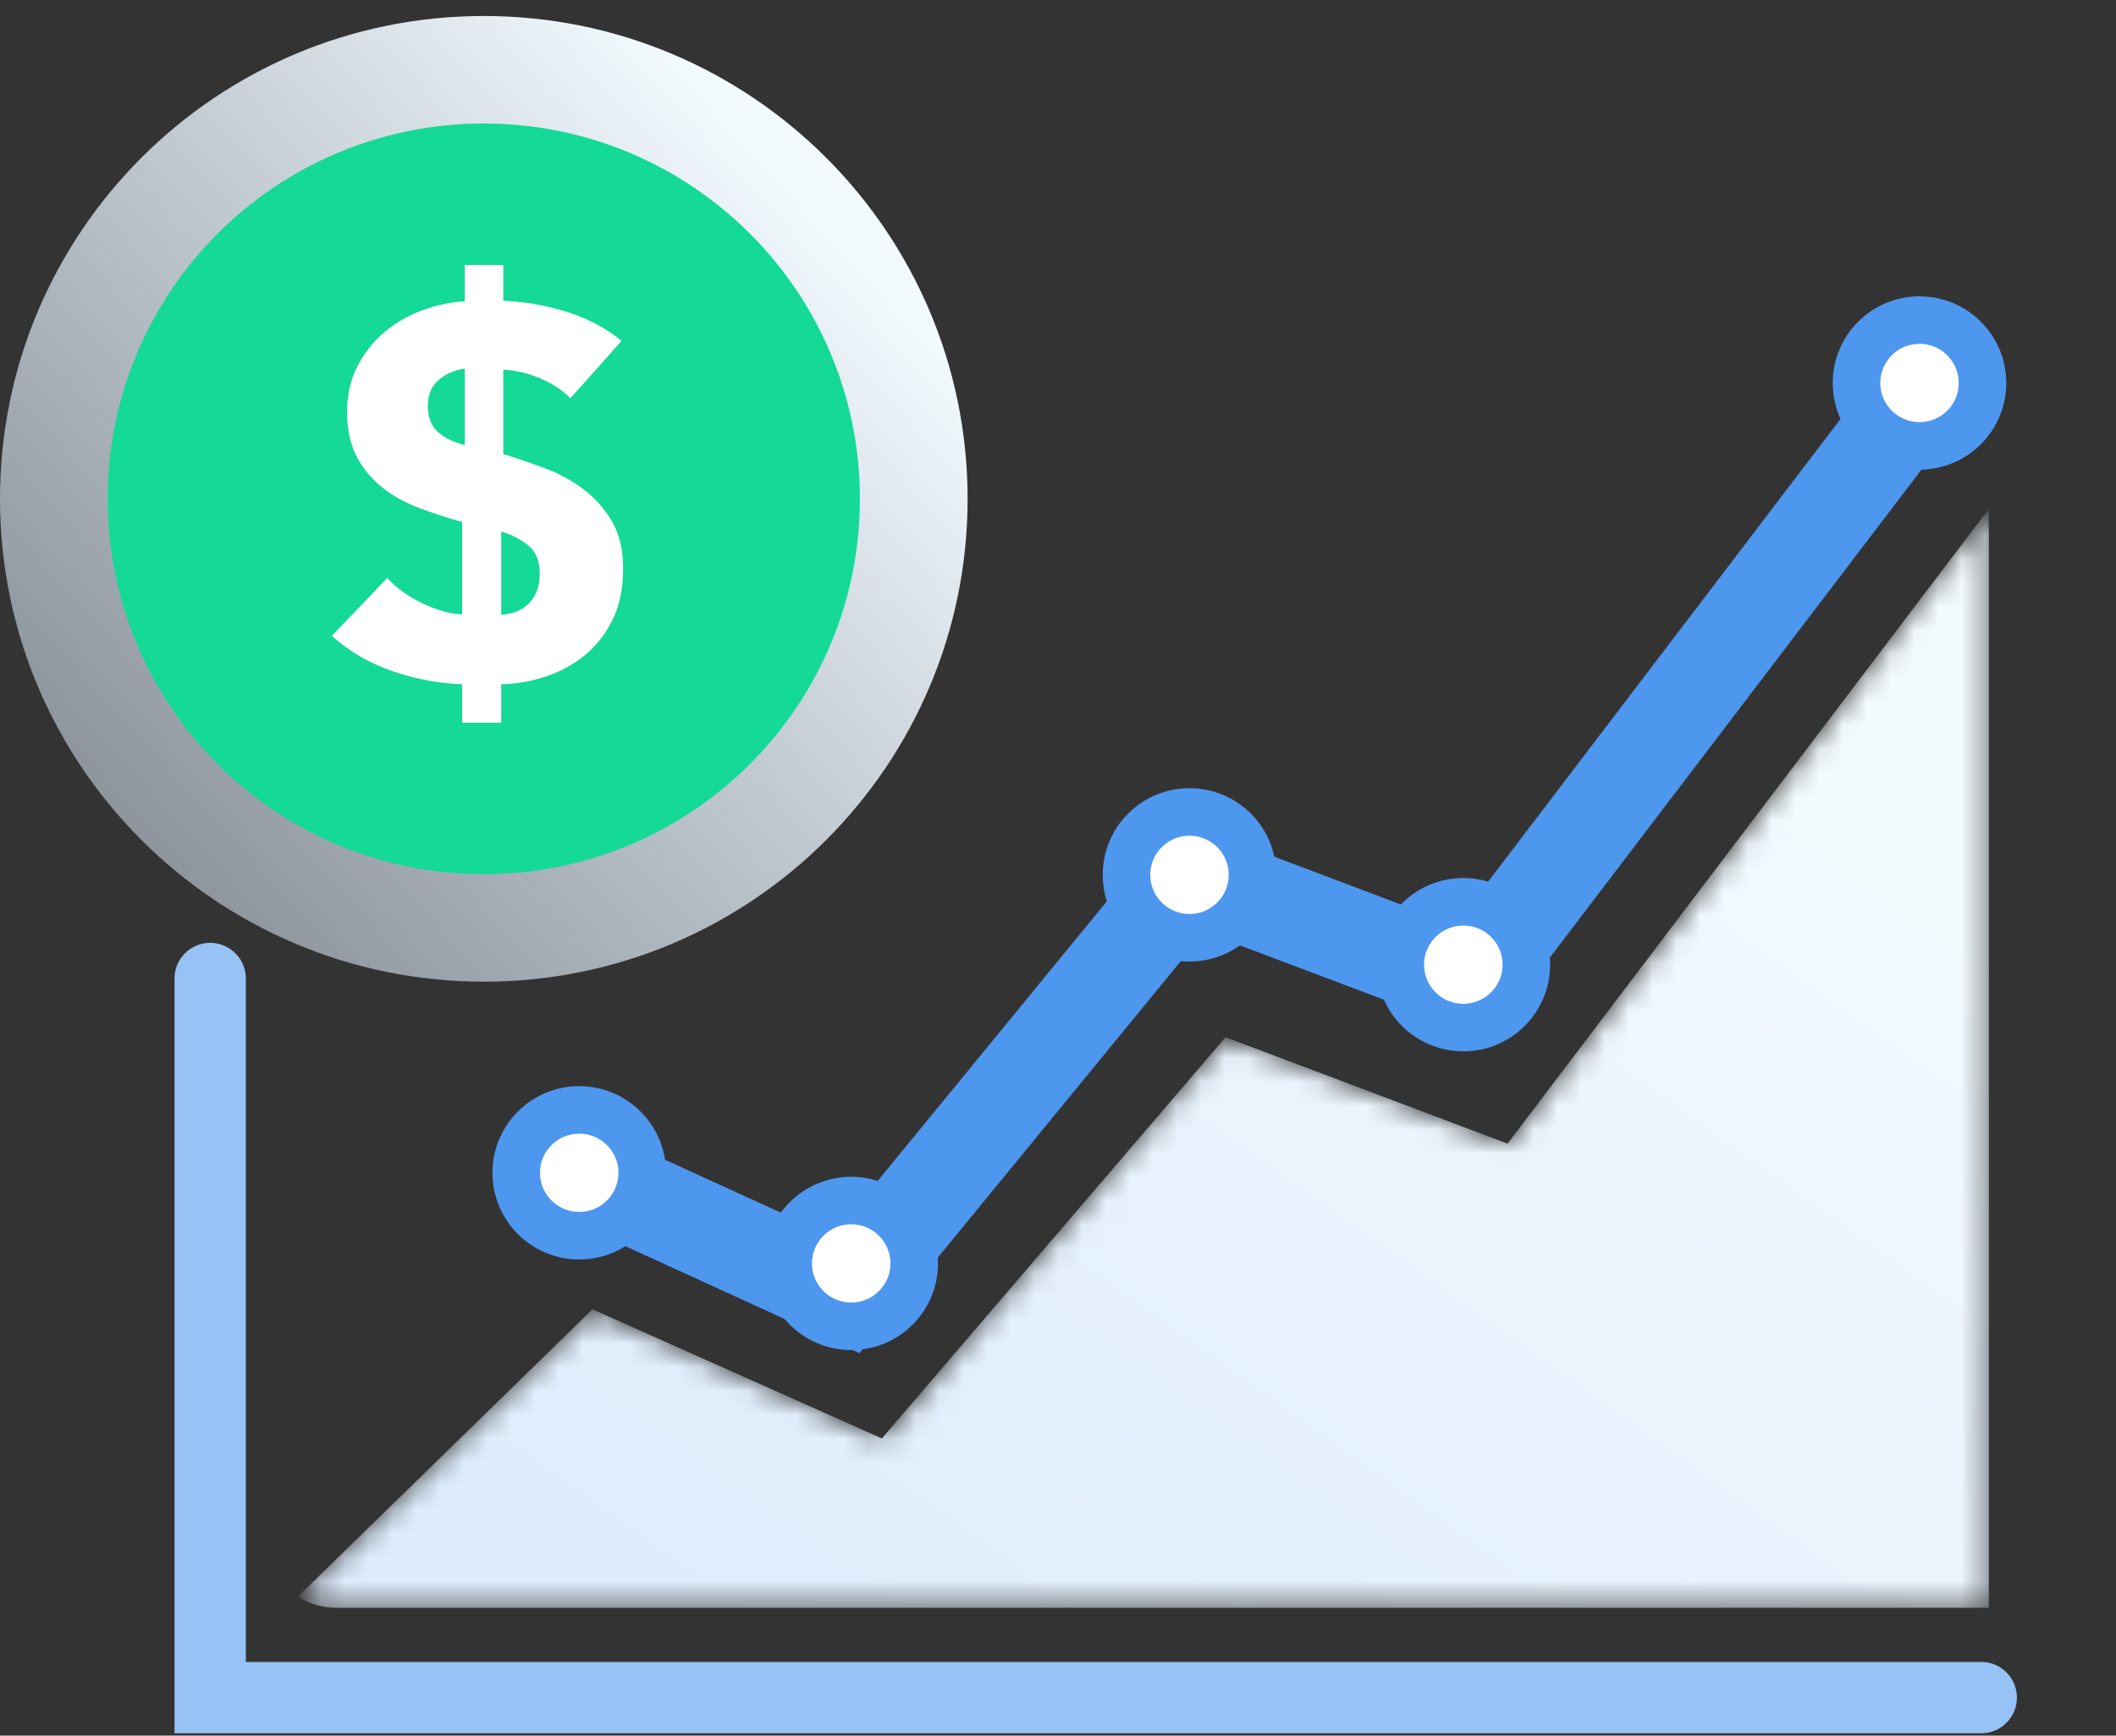
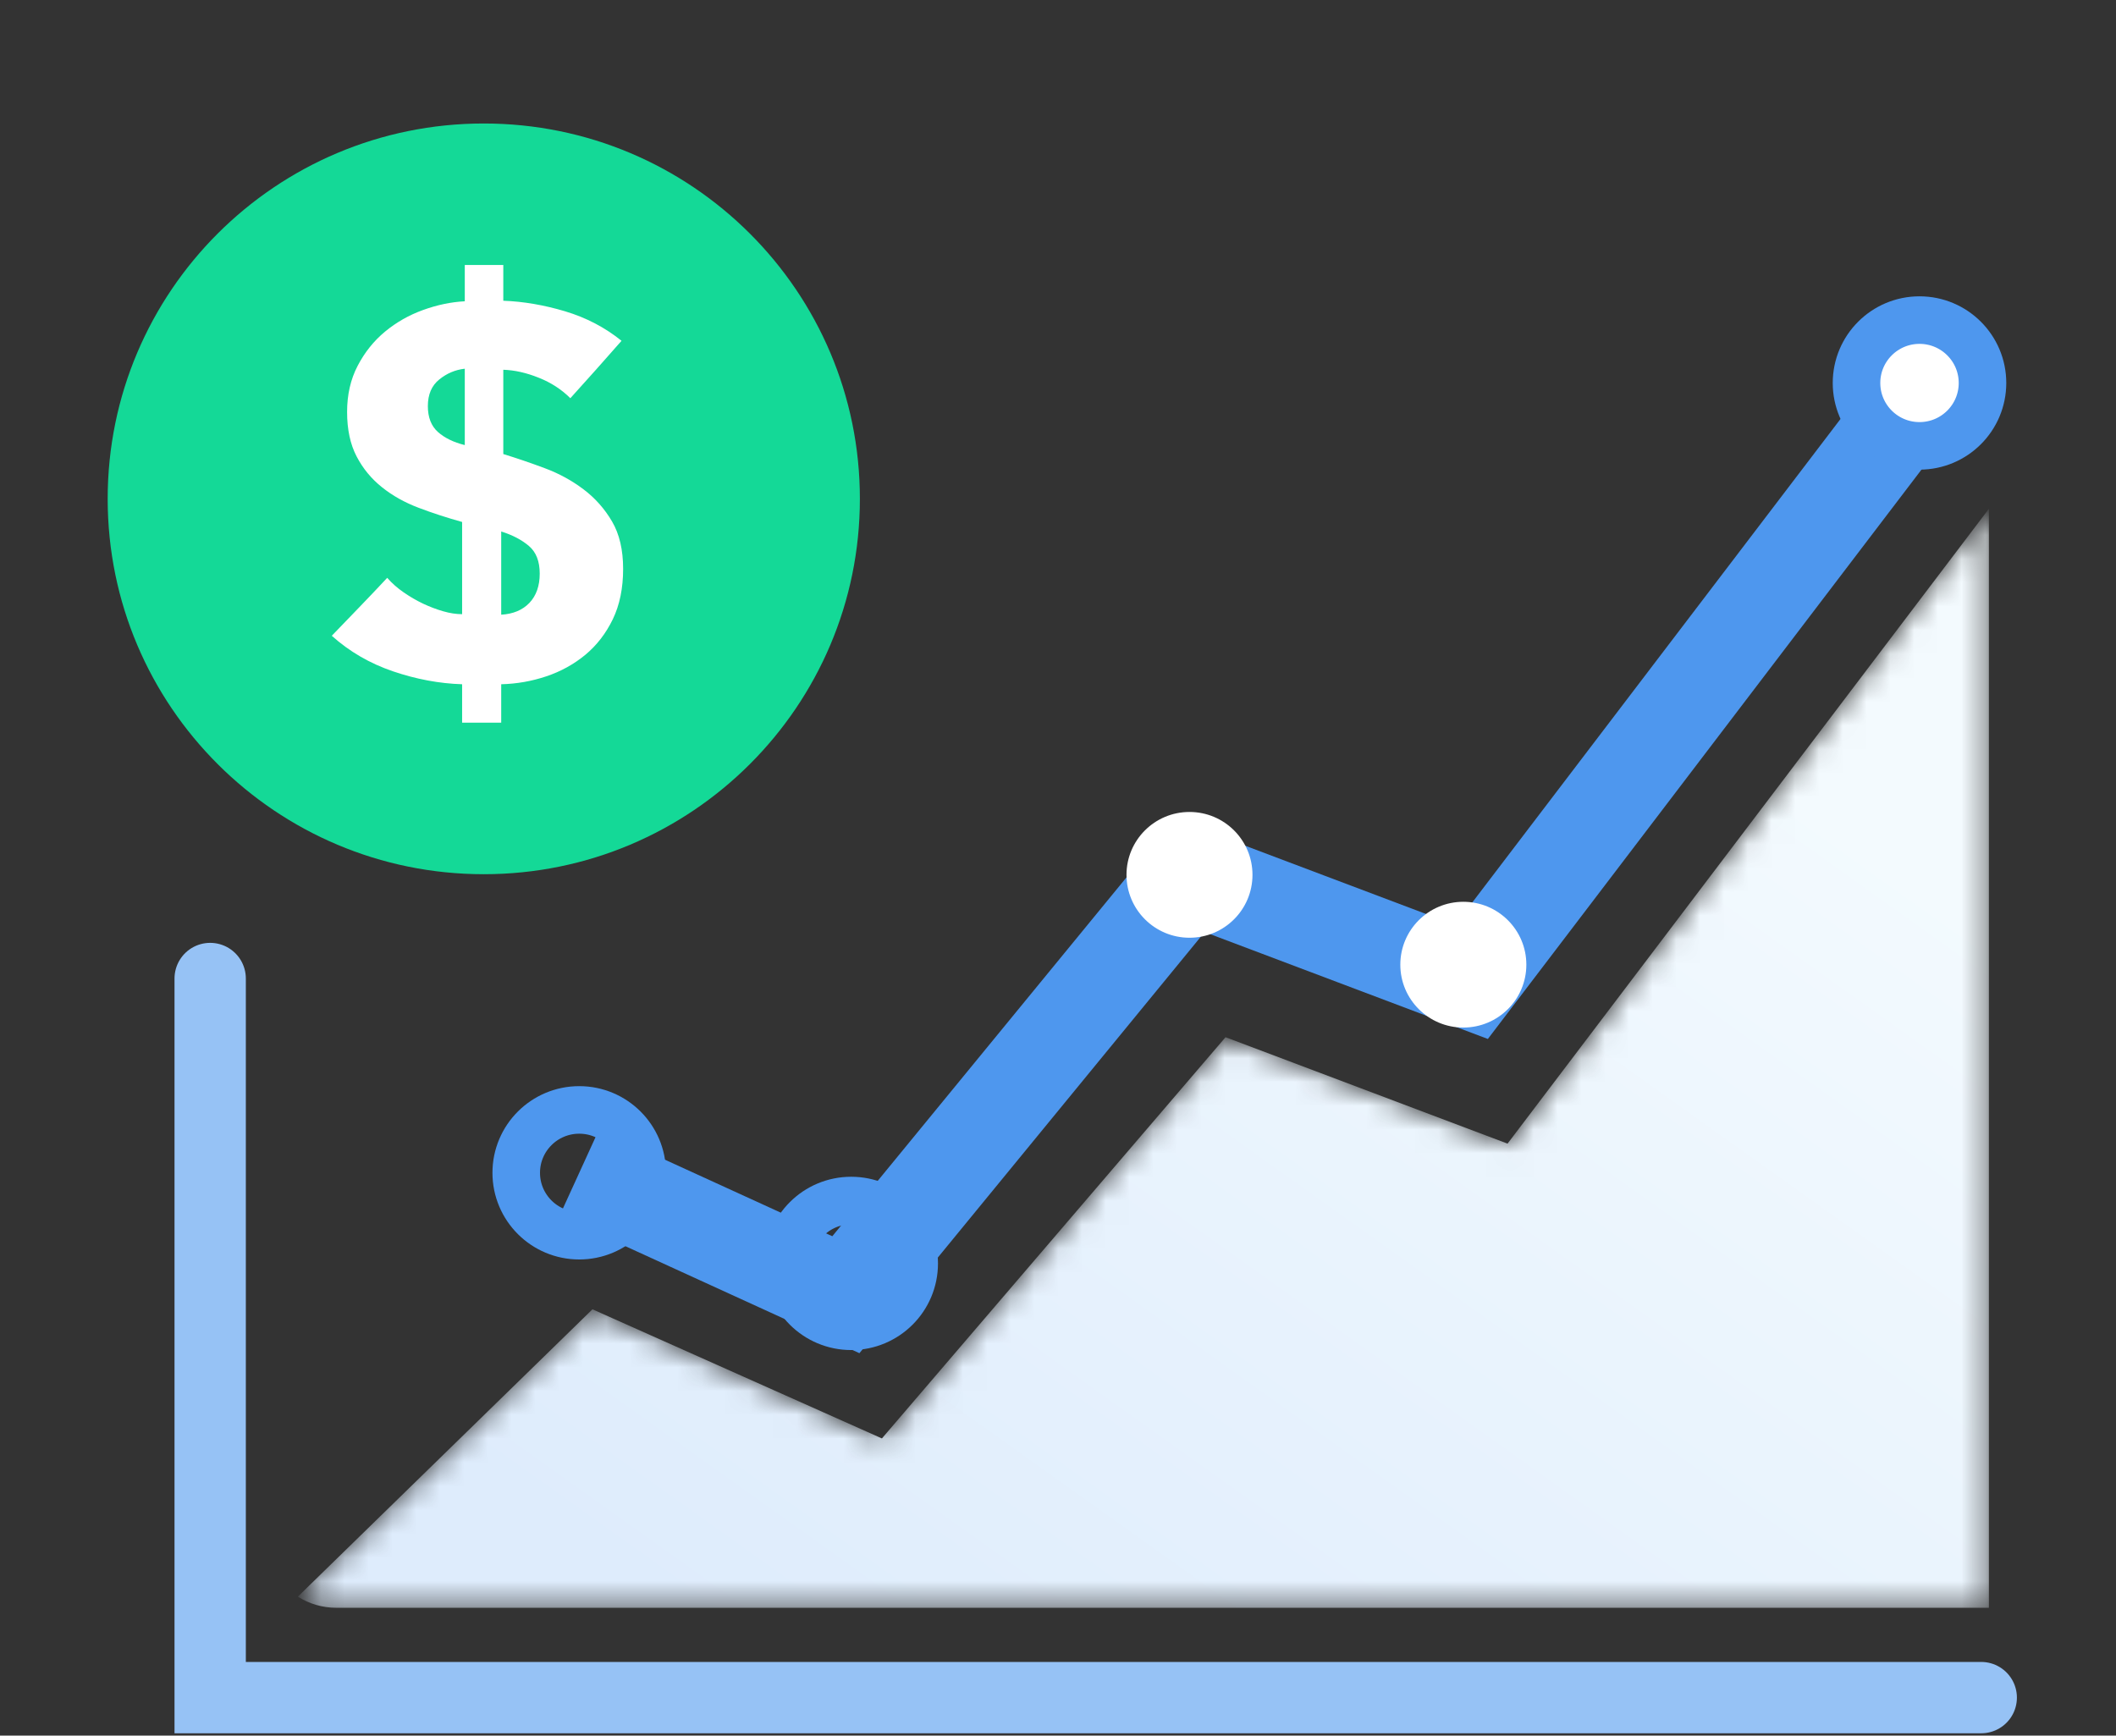
<svg xmlns="http://www.w3.org/2000/svg" width="89" height="73" viewBox="0 0 89 73" fill="none">
  <rect x="0" y="0" width="89" height="73" fill="#333333" stroke="none" />
  <mask id="mask0" mask-type="alpha" maskUnits="userSpaceOnUse" x="12" y="21" width="72" height="47">
    <path fill-rule="evenodd" clip-rule="evenodd" d="M63.408 48.101L51.547 43.624L37.094 60.5L24.919 55.069L12.527 67.155C12.995 67.451 13.549 67.623 14.141 67.623V67.623H83.654V21.399L63.408 48.101Z" fill="white" />
  </mask>
  <g mask="url(#mask0)">
    <path fill-rule="evenodd" clip-rule="evenodd" d="M63.408 48.101L51.547 43.624L37.094 60.5L24.919 55.069L12.527 67.155C12.995 67.451 13.549 67.623 14.141 67.623V67.623H83.654V21.399L63.408 48.101Z" fill="url(#paint0_linear)" />
  </g>
  <mask id="mask1" mask-type="alpha" maskUnits="userSpaceOnUse" x="11" y="15" width="78" height="53">
    <path fill-rule="evenodd" clip-rule="evenodd" d="M13.808 15.975C12.326 15.975 11.111 17.186 11.111 18.666V18.666V64.931C11.111 66.412 12.326 67.623 13.808 67.623V67.623H86.256C87.739 67.623 88.953 66.412 88.953 64.931V64.931V18.666C88.953 17.186 87.739 15.975 86.256 15.975V15.975" fill="white" />
  </mask>
  <g mask="url(#mask1)">
    <path d="M24.363 49.328L35.578 54.455L50.031 36.824L61.892 41.301L85.617 10.15L95.206 16.867L95.097 72.971H9.594" stroke="#4E97EE" stroke-width="4" />
  </g>
-   <path fill-rule="evenodd" clip-rule="evenodd" d="M27.012 49.328C27.012 50.789 25.826 51.973 24.363 51.973C22.899 51.973 21.713 50.789 21.713 49.328C21.713 47.867 22.899 46.683 24.363 46.683C25.826 46.683 27.012 47.867 27.012 49.328" fill="white" />
  <path fill-rule="evenodd" clip-rule="evenodd" d="M27.012 49.328C27.012 50.789 25.826 51.973 24.363 51.973C22.899 51.973 21.713 50.789 21.713 49.328C21.713 47.867 22.899 46.683 24.363 46.683C25.826 46.683 27.012 47.867 27.012 49.328Z" stroke="#4E97EE" stroke-width="2" />
-   <path fill-rule="evenodd" clip-rule="evenodd" d="M38.452 53.139C38.452 54.6 37.266 55.783 35.802 55.783C34.338 55.783 33.152 54.6 33.152 53.139C33.152 51.678 34.338 50.494 35.802 50.494C37.266 50.494 38.452 51.678 38.452 53.139" fill="white" />
  <path fill-rule="evenodd" clip-rule="evenodd" d="M38.452 53.139C38.452 54.6 37.266 55.783 35.802 55.783C34.338 55.783 33.152 54.6 33.152 53.139C33.152 51.678 34.338 50.494 35.802 50.494C37.266 50.494 38.452 51.678 38.452 53.139Z" stroke="#4E97EE" stroke-width="2" />
  <path fill-rule="evenodd" clip-rule="evenodd" d="M52.68 36.795C52.68 38.256 51.494 39.441 50.031 39.441C48.567 39.441 47.381 38.256 47.381 36.795C47.381 35.334 48.567 34.151 50.031 34.151C51.494 34.151 52.68 35.334 52.68 36.795" fill="white" />
-   <path fill-rule="evenodd" clip-rule="evenodd" d="M52.68 36.795C52.68 38.256 51.494 39.441 50.031 39.441C48.567 39.441 47.381 38.256 47.381 36.795C47.381 35.334 48.567 34.151 50.031 34.151C51.494 34.151 52.68 35.334 52.68 36.795Z" stroke="#4E97EE" stroke-width="2" />
  <path fill-rule="evenodd" clip-rule="evenodd" d="M83.385 16.108C83.385 17.569 82.199 18.753 80.735 18.753C79.272 18.753 78.086 17.569 78.086 16.108C78.086 14.648 79.272 13.463 80.735 13.463C82.199 13.463 83.385 14.648 83.385 16.108" fill="white" />
  <path fill-rule="evenodd" clip-rule="evenodd" d="M83.385 16.108C83.385 17.569 82.199 18.753 80.735 18.753C79.272 18.753 78.086 17.569 78.086 16.108C78.086 14.648 79.272 13.463 80.735 13.463C82.199 13.463 83.385 14.648 83.385 16.108Z" stroke="#4E97EE" stroke-width="2" />
  <path fill-rule="evenodd" clip-rule="evenodd" d="M64.199 40.574C64.199 42.034 63.012 43.219 61.548 43.219C60.084 43.219 58.898 42.034 58.898 40.574C58.898 39.113 60.084 37.929 61.548 37.929C63.012 37.929 64.199 39.113 64.199 40.574" fill="white" />
-   <path fill-rule="evenodd" clip-rule="evenodd" d="M64.199 40.574C64.199 42.034 63.012 43.219 61.548 43.219C60.084 43.219 58.898 42.034 58.898 40.574C58.898 39.113 60.084 37.929 61.548 37.929C63.012 37.929 64.199 39.113 64.199 40.574Z" stroke="#4E97EE" stroke-width="2" />
  <path d="M8.84 41.156V71.401H83.332" stroke="#96C2F5" stroke-width="3" stroke-linecap="round" />
-   <path fill-rule="evenodd" clip-rule="evenodd" d="M40.698 20.981C40.698 32.197 31.587 41.289 20.349 41.289C9.11 41.289 0 32.197 0 20.981C0 9.766 9.11 0.673 20.349 0.673C31.587 0.673 40.698 9.766 40.698 20.981" fill="url(#paint1_linear)" />
  <path fill-rule="evenodd" clip-rule="evenodd" d="M36.167 20.981C36.167 29.7 29.085 36.769 20.348 36.769C11.612 36.769 4.529 29.7 4.529 20.981C4.529 12.262 11.612 5.194 20.348 5.194C29.085 5.194 36.167 12.262 36.167 20.981" fill="#14D997" />
-   <path fill-rule="evenodd" clip-rule="evenodd" d="M21.081 25.854C21.584 25.825 21.98 25.659 22.269 25.356C22.556 25.053 22.701 24.642 22.701 24.126C22.701 23.609 22.55 23.221 22.246 22.963C21.942 22.705 21.555 22.502 21.081 22.354V25.854ZM19.549 15.508C19.15 15.552 18.791 15.704 18.473 15.963C18.154 16.221 17.996 16.593 17.996 17.081C17.996 17.554 18.137 17.915 18.417 18.167C18.698 18.418 19.075 18.603 19.549 18.72V15.508ZM21.169 12.649C22.013 12.68 22.879 12.828 23.767 13.093C24.655 13.359 25.447 13.773 26.142 14.334C25.416 15.161 24.699 15.966 23.989 16.749C23.62 16.38 23.175 16.091 22.657 15.886C22.138 15.678 21.643 15.567 21.169 15.552V19.097C21.747 19.275 22.331 19.474 22.923 19.696C23.515 19.917 24.055 20.212 24.544 20.582C25.032 20.95 25.432 21.401 25.743 21.933C26.054 22.465 26.209 23.129 26.209 23.927C26.209 24.739 26.064 25.445 25.776 26.043C25.487 26.64 25.102 27.139 24.622 27.539C24.14 27.937 23.593 28.24 22.979 28.446C22.364 28.652 21.733 28.763 21.081 28.779V30.396H19.437V28.779C18.476 28.749 17.506 28.568 16.53 28.236C15.554 27.903 14.695 27.405 13.955 26.74C14.34 26.342 14.728 25.939 15.12 25.532C15.512 25.127 15.9 24.717 16.287 24.303C16.478 24.524 16.709 24.729 16.974 24.912C17.241 25.097 17.514 25.256 17.796 25.39C18.077 25.522 18.358 25.629 18.64 25.71C18.92 25.791 19.186 25.832 19.437 25.832V21.954C18.802 21.777 18.191 21.579 17.607 21.357C17.021 21.135 16.508 20.848 16.065 20.492C15.62 20.138 15.264 19.706 14.999 19.197C14.732 18.687 14.599 18.063 14.599 17.325C14.599 16.601 14.746 15.954 15.043 15.386C15.339 14.818 15.724 14.337 16.197 13.946C16.67 13.555 17.203 13.252 17.796 13.038C18.387 12.824 18.971 12.702 19.549 12.672V11.144H21.169V12.649Z" fill="white" />
+   <path fill-rule="evenodd" clip-rule="evenodd" d="M21.081 25.854C21.584 25.825 21.98 25.659 22.269 25.356C22.556 25.053 22.701 24.642 22.701 24.126C22.701 23.609 22.55 23.221 22.246 22.963C21.942 22.705 21.555 22.502 21.081 22.354ZM19.549 15.508C19.15 15.552 18.791 15.704 18.473 15.963C18.154 16.221 17.996 16.593 17.996 17.081C17.996 17.554 18.137 17.915 18.417 18.167C18.698 18.418 19.075 18.603 19.549 18.72V15.508ZM21.169 12.649C22.013 12.68 22.879 12.828 23.767 13.093C24.655 13.359 25.447 13.773 26.142 14.334C25.416 15.161 24.699 15.966 23.989 16.749C23.62 16.38 23.175 16.091 22.657 15.886C22.138 15.678 21.643 15.567 21.169 15.552V19.097C21.747 19.275 22.331 19.474 22.923 19.696C23.515 19.917 24.055 20.212 24.544 20.582C25.032 20.95 25.432 21.401 25.743 21.933C26.054 22.465 26.209 23.129 26.209 23.927C26.209 24.739 26.064 25.445 25.776 26.043C25.487 26.64 25.102 27.139 24.622 27.539C24.14 27.937 23.593 28.24 22.979 28.446C22.364 28.652 21.733 28.763 21.081 28.779V30.396H19.437V28.779C18.476 28.749 17.506 28.568 16.53 28.236C15.554 27.903 14.695 27.405 13.955 26.74C14.34 26.342 14.728 25.939 15.12 25.532C15.512 25.127 15.9 24.717 16.287 24.303C16.478 24.524 16.709 24.729 16.974 24.912C17.241 25.097 17.514 25.256 17.796 25.39C18.077 25.522 18.358 25.629 18.64 25.71C18.92 25.791 19.186 25.832 19.437 25.832V21.954C18.802 21.777 18.191 21.579 17.607 21.357C17.021 21.135 16.508 20.848 16.065 20.492C15.62 20.138 15.264 19.706 14.999 19.197C14.732 18.687 14.599 18.063 14.599 17.325C14.599 16.601 14.746 15.954 15.043 15.386C15.339 14.818 15.724 14.337 16.197 13.946C16.67 13.555 17.203 13.252 17.796 13.038C18.387 12.824 18.971 12.702 19.549 12.672V11.144H21.169V12.649Z" fill="white" />
  <defs>
    <linearGradient id="paint0_linear" x1="48.16" y1="82.037" x2="80.649" y2="36.468" gradientUnits="userSpaceOnUse">
      <stop stop-color="#DEECFC" />
      <stop offset="1" stop-color="#F3FAFE" />
    </linearGradient>
    <linearGradient id="paint1_linear" x1="20.389" y1="53.955" x2="50.463" y2="26.486" gradientUnits="userSpaceOnUse">
      <stop stop-color="#DEECFC" stop-opacity="0.503" />
      <stop offset="1" stop-color="#F3FAFE" />
    </linearGradient>
  </defs>
</svg>